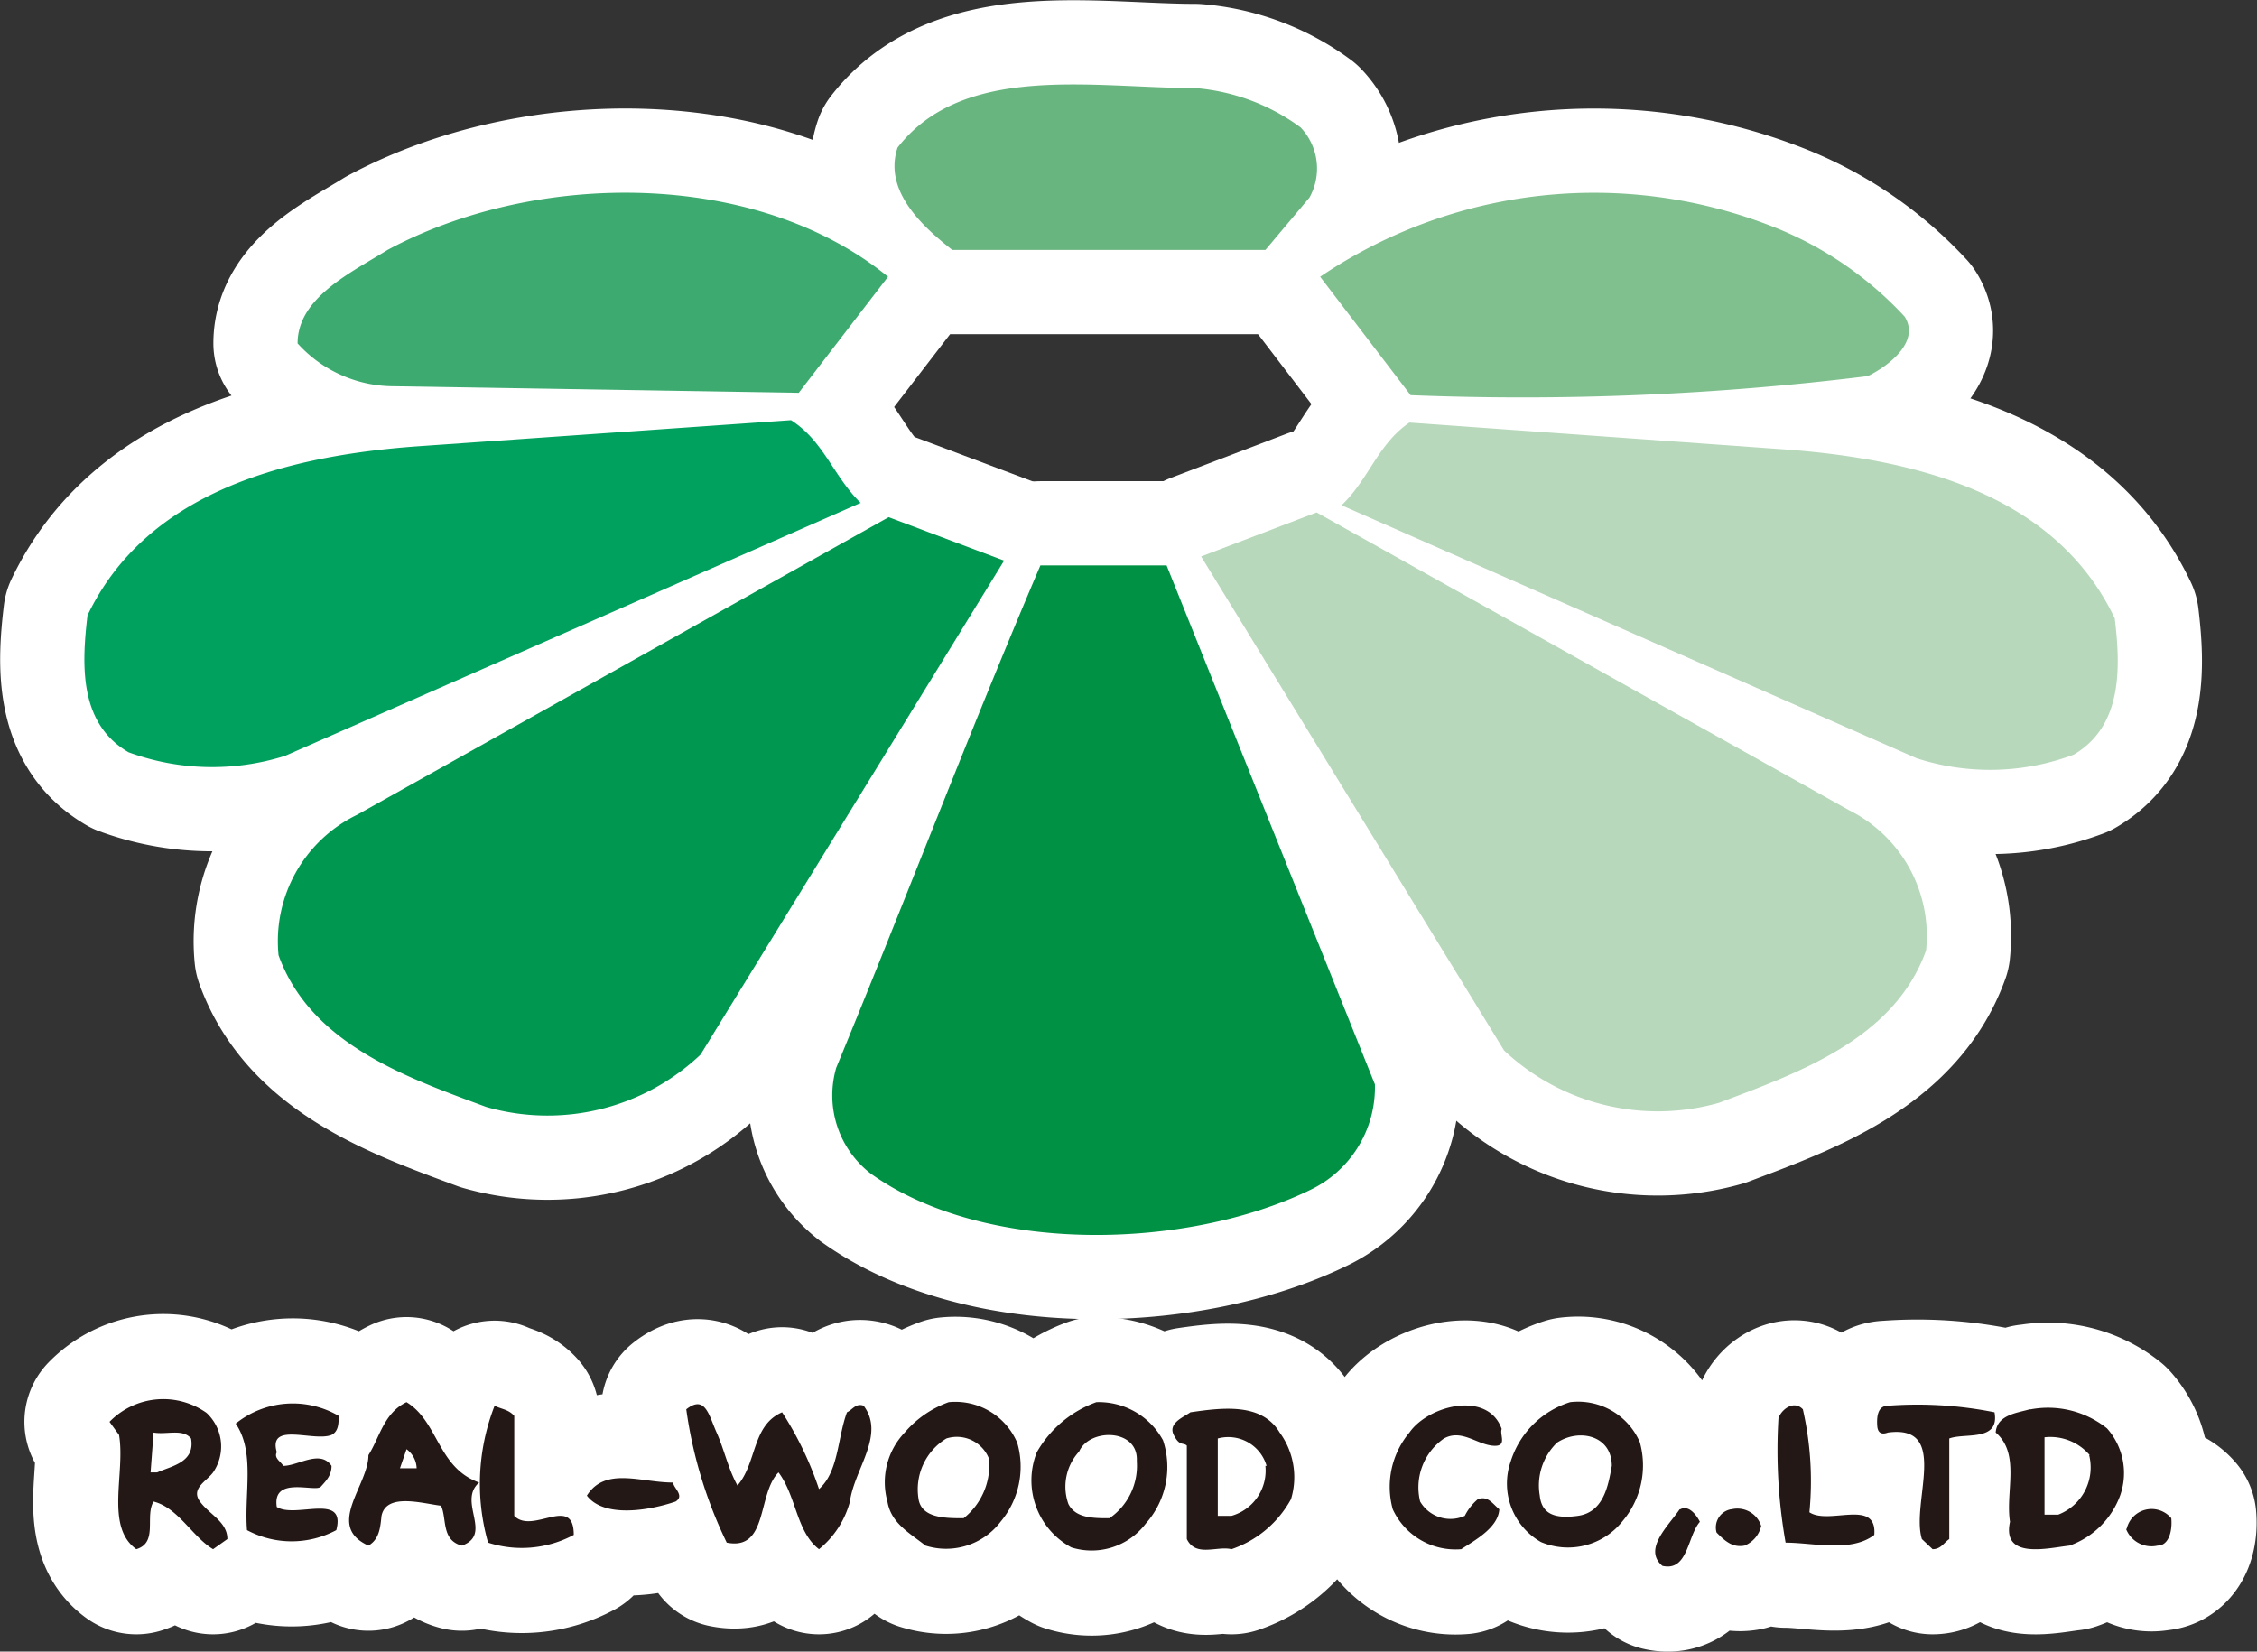
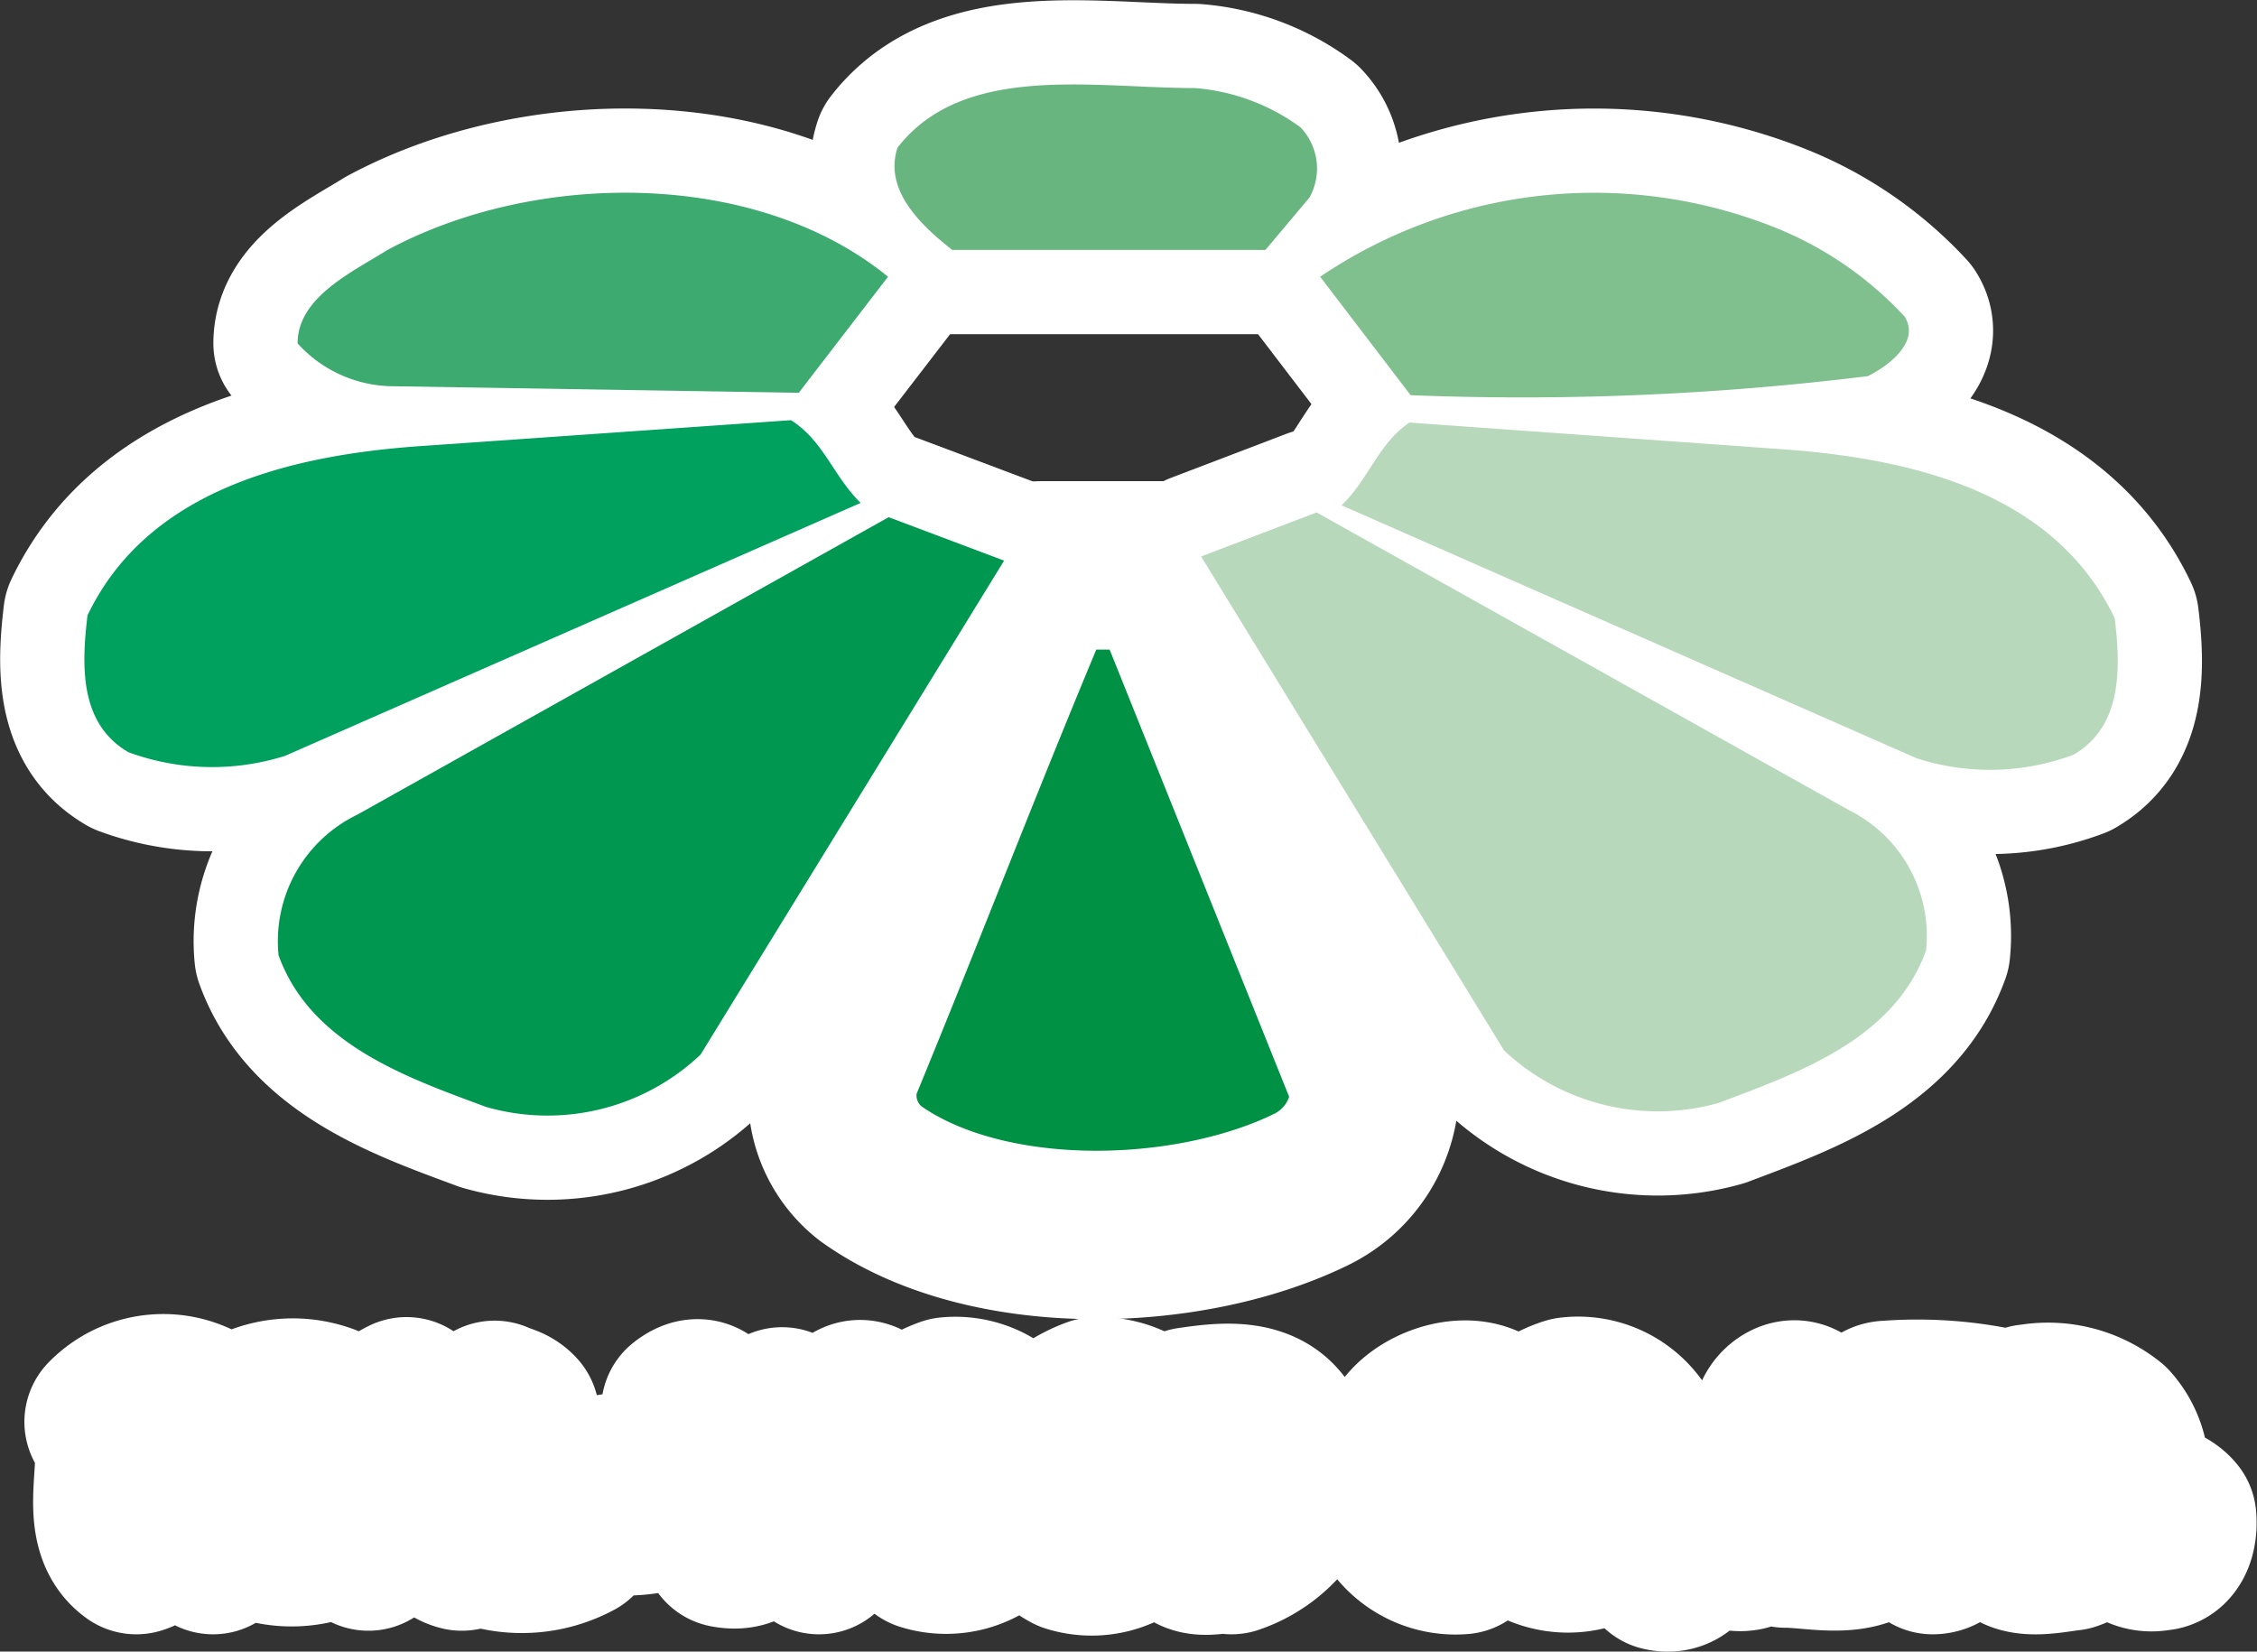
<svg xmlns="http://www.w3.org/2000/svg" width="37.92" height="27.75" viewBox="0 0 37.92 27.75">
  <rect x="0" y="0" width="37.92" height="27.75" fill="#333333" stroke="none" />
  <defs>
    <style>
      .cls-1, .cls-2 {
        fill: #231815;
      }

      .cls-1, .cls-3, .cls-4, .cls-5, .cls-6, .cls-7, .cls-8, .cls-9 {
        stroke: #fff;
        stroke-linejoin: round;
      }

      .cls-1 {
        stroke-linecap: square;
        stroke-width: 2.86px;
      }

      .cls-10, .cls-3 {
        fill: #b7d8bb;
      }

      .cls-3, .cls-4, .cls-5, .cls-6, .cls-7, .cls-8, .cls-9 {
        stroke-width: 2.83px;
      }

      .cls-11, .cls-4 {
        fill: #69b580;
      }

      .cls-12, .cls-5 {
        fill: #3dab70;
      }

      .cls-13, .cls-6 {
        fill: #80c08f;
      }

      .cls-14, .cls-7 {
        fill: #00a15f;
      }

      .cls-15, .cls-8 {
        fill: #009850;
      }

      .cls-16, .cls-9 {
        fill: #009144;
      }
    </style>
  </defs>
  <g id="レイヤー_2" data-name="レイヤー 2">
    <g id="レイヤー_2-2" data-name="レイヤー 2">
      <g>
        <g>
          <path class="cls-1" d="M5.69,23.79c0,.12,0,.26-.12.32-.3.12-1.07-.23-.92.29-.05.1.06.15.11.23.25,0,.62-.28.81,0,0,.16-.09.25-.18.35s-.82-.19-.74.34c.31.2,1.17-.25,1,.39a1.59,1.59,0,0,1-1.5,0c-.05-.61.14-1.31-.19-1.79A1.53,1.53,0,0,1,5.69,23.79Zm2.62-.17a3.61,3.61,0,0,0-.11,2.3,1.85,1.85,0,0,0,1.44-.13c0-.69-.69,0-1-.32V23.79C8.54,23.68,8.43,23.68,8.31,23.62Zm3.22.06a7.5,7.5,0,0,0,.68,2.24c.7.14.51-.82.87-1.18.3.4.3,1,.68,1.29a1.54,1.54,0,0,0,.52-.8c.07-.54.6-1.12.23-1.61-.13-.05-.19.07-.28.11-.16.43-.14,1-.47,1.29a5.68,5.68,0,0,0-.62-1.29c-.51.22-.42.85-.75,1.23-.16-.29-.22-.6-.35-.89S11.85,23.43,11.53,23.68Zm12.15.39a1.42,1.42,0,0,0-.28,1.29,1.16,1.16,0,0,0,1.15.67c.23-.15.62-.36.64-.67-.12-.1-.19-.23-.36-.17a.88.88,0,0,0-.22.28.59.59,0,0,1-.75-.24,1,1,0,0,1,.4-1.06c.29-.16.54.09.81.12s.12-.18.16-.28C25,23.36,24,23.61,23.68,24.07Zm6.61-.39c-.15-.16-.36,0-.41.15A8.92,8.92,0,0,0,30,25.92c.46,0,1.1.17,1.49-.13.05-.62-.76-.16-1.09-.38A5.43,5.43,0,0,0,30.29,23.68Zm1.43-.06c-.18,0-.19.2-.18.34s.1.14.18.11c1.05-.14.38,1.18.57,1.79l.18.17c.14,0,.19-.11.28-.17V24.17c.26-.1.85.06.76-.44A6.59,6.59,0,0,0,31.72,23.62Zm-29.88.27.16.22c.11.64-.24,1.54.29,1.92.37-.11.14-.55.29-.8.41.1.66.6,1,.8l.24-.17c0-.29-.3-.41-.46-.63s.11-.34.22-.49a.77.77,0,0,0-.11-1A1.26,1.26,0,0,0,1.84,23.89Zm1.37.28c.07.4-.32.46-.57.57H2.53l.05-.67C2.8,24.11,3.07,24,3.21,24.17Zm12.73-.61a1.74,1.74,0,0,0-.74.51,1.21,1.21,0,0,0-.29,1.16c.06.36.36.52.64.74a1.15,1.15,0,0,0,1.26-.4,1.44,1.44,0,0,0,.28-1.33A1.13,1.13,0,0,0,15.94,23.56Zm.68,1a1.14,1.14,0,0,1-.43.95c-.31,0-.72,0-.76-.34a1,1,0,0,1,.47-1A.58.58,0,0,1,16.62,24.52Zm1.8-1a1.89,1.89,0,0,0-1,.84A1.28,1.28,0,0,0,18,26a1.14,1.14,0,0,0,1.25-.4,1.43,1.43,0,0,0,.29-1.4A1.23,1.23,0,0,0,18.42,23.56Zm.68,1a1.07,1.07,0,0,1-.46.95c-.27,0-.57,0-.69-.24a.87.87,0,0,1,.18-.88C18.3,24,19.1,24,19.1,24.52Zm7.28-1a1.52,1.52,0,0,0-1,1,1.13,1.13,0,0,0,.51,1.35,1.17,1.17,0,0,0,1.37-.35,1.45,1.45,0,0,0,.29-1.33A1.13,1.13,0,0,0,26.38,23.56Zm.7,1.07c-.06.34-.14.78-.57.84s-.61-.06-.64-.34a1,1,0,0,1,.29-.89C26.52,24,27.08,24.11,27.08,24.63ZM20,23.73c-.11.08-.38.18-.28.38s.16.12.22.18v1.57c.15.31.51.11.75.17a1.8,1.8,0,0,0,1-.84,1.27,1.27,0,0,0-.19-1.12C21.2,23.57,20.55,23.65,20,23.73Zm1.26.9a.79.79,0,0,1-.57.84h-.23v-1.3A.67.67,0,0,1,21.28,24.63Zm12.84-.95c-.2.06-.55.09-.57.39.42.36.16,1,.24,1.5-.14.64.64.44,1,.4a1.41,1.41,0,0,0,.85-.84A1.13,1.13,0,0,0,35.4,24,1.59,1.59,0,0,0,34.12,23.68Zm1,.77a.85.85,0,0,1-.52,1h-.23v-1.3A.87.87,0,0,1,35.11,24.45ZM6.83,23.56c-.38.18-.45.59-.64.89,0,.51-.73,1.19,0,1.52.19-.11.2-.32.22-.5.08-.39.68-.21,1-.17.1.21,0,.58.35.67.53-.19-.08-.74.29-1.06C7.35,24.66,7.37,23.89,6.83,23.56ZM7,24.67H6.72l.11-.32A.41.41,0,0,1,7,24.67Zm4.3.24c-.53,0-1.13-.27-1.44.22.29.38,1.05.25,1.49.1C11.51,25.13,11.31,25,11.31,24.91Zm16.92.45c-.19.28-.62.67-.29.95.43.1.42-.5.63-.74C28.51,25.47,28.38,25.28,28.23,25.36Zm.86,0a.31.31,0,0,0-.24.39c.13.13.26.26.47.22a.47.47,0,0,0,.28-.33A.42.42,0,0,0,29.09,25.36Zm6.64.33a.46.46,0,0,0,.53.28c.19,0,.25-.25.23-.46A.43.43,0,0,0,35.73,25.69Z" />
-           <path class="cls-2" d="M5.69,23.79c0,.12,0,.26-.12.32-.3.12-1.07-.23-.92.29-.05.1.06.15.11.23.25,0,.62-.28.81,0,0,.16-.09.25-.18.35s-.82-.19-.74.34c.31.2,1.17-.25,1,.39a1.59,1.59,0,0,1-1.5,0c-.05-.61.14-1.31-.19-1.79A1.53,1.53,0,0,1,5.69,23.79Zm2.62-.17a3.61,3.61,0,0,0-.11,2.3,1.85,1.85,0,0,0,1.44-.13c0-.69-.69,0-1-.32V23.79C8.54,23.68,8.43,23.68,8.31,23.62Zm3.22.06a7.5,7.5,0,0,0,.68,2.24c.7.14.51-.82.87-1.18.3.4.3,1,.68,1.29a1.54,1.54,0,0,0,.52-.8c.07-.54.6-1.12.23-1.61-.13-.05-.19.07-.28.11-.16.43-.14,1-.47,1.29a5.68,5.68,0,0,0-.62-1.29c-.51.22-.42.85-.75,1.23-.16-.29-.22-.6-.35-.89S11.85,23.43,11.53,23.68Zm12.15.39a1.42,1.42,0,0,0-.28,1.29,1.16,1.16,0,0,0,1.15.67c.23-.15.62-.36.64-.67-.12-.1-.19-.23-.36-.17a.88.88,0,0,0-.22.28.59.59,0,0,1-.75-.24,1,1,0,0,1,.4-1.06c.29-.16.54.09.81.12s.12-.18.16-.28C25,23.36,24,23.61,23.68,24.07Zm6.61-.39c-.15-.16-.36,0-.41.15A8.92,8.92,0,0,0,30,25.92c.46,0,1.1.17,1.49-.13.05-.62-.76-.16-1.09-.38A5.43,5.43,0,0,0,30.29,23.68Zm1.43-.06c-.18,0-.19.2-.18.34s.1.14.18.11c1.05-.14.38,1.18.57,1.79l.18.17c.14,0,.19-.11.28-.17V24.17c.26-.1.85.06.76-.44A6.59,6.59,0,0,0,31.72,23.62Zm-29.88.27.16.22c.11.64-.24,1.54.29,1.92.37-.11.14-.55.29-.8.41.1.66.6,1,.8l.24-.17c0-.29-.3-.41-.46-.63s.11-.34.22-.49a.77.77,0,0,0-.11-1A1.26,1.26,0,0,0,1.84,23.89Zm1.37.28c.07.4-.32.46-.57.57H2.53l.05-.67C2.8,24.11,3.07,24,3.21,24.17Zm12.73-.61a1.74,1.74,0,0,0-.74.51,1.21,1.21,0,0,0-.29,1.16c.06.36.36.52.64.74a1.15,1.15,0,0,0,1.26-.4,1.44,1.44,0,0,0,.28-1.33A1.13,1.13,0,0,0,15.94,23.56Zm.68,1a1.14,1.14,0,0,1-.43.95c-.31,0-.72,0-.76-.34a1,1,0,0,1,.47-1A.58.58,0,0,1,16.62,24.52Zm1.8-1a1.89,1.89,0,0,0-1,.84A1.28,1.28,0,0,0,18,26a1.14,1.14,0,0,0,1.25-.4,1.43,1.43,0,0,0,.29-1.4A1.23,1.23,0,0,0,18.42,23.56Zm.68,1a1.07,1.07,0,0,1-.46.95c-.27,0-.57,0-.69-.24a.87.87,0,0,1,.18-.88C18.3,24,19.1,24,19.1,24.52Zm7.28-1a1.52,1.52,0,0,0-1,1,1.13,1.13,0,0,0,.51,1.35,1.17,1.17,0,0,0,1.37-.35,1.45,1.45,0,0,0,.29-1.33A1.13,1.13,0,0,0,26.38,23.56Zm.7,1.07c-.06.34-.14.78-.57.84s-.61-.06-.64-.34a1,1,0,0,1,.29-.89C26.52,24,27.08,24.11,27.08,24.63ZM20,23.73c-.11.08-.38.18-.28.38s.16.12.22.18v1.57c.15.31.51.11.75.17a1.8,1.8,0,0,0,1-.84,1.27,1.27,0,0,0-.19-1.12C21.2,23.57,20.55,23.65,20,23.73Zm1.26.9a.79.79,0,0,1-.57.84h-.23v-1.3A.67.67,0,0,1,21.28,24.63Zm12.84-.95c-.2.06-.55.09-.57.39.42.36.16,1,.24,1.5-.14.64.64.44,1,.4a1.41,1.41,0,0,0,.85-.84A1.13,1.13,0,0,0,35.4,24,1.59,1.59,0,0,0,34.12,23.68Zm1,.77a.85.85,0,0,1-.52,1h-.23v-1.3A.87.87,0,0,1,35.11,24.45ZM6.83,23.56c-.38.18-.45.59-.64.89,0,.51-.73,1.19,0,1.52.19-.11.2-.32.22-.5.08-.39.68-.21,1-.17.1.21,0,.58.35.67.53-.19-.08-.74.29-1.06C7.35,24.66,7.37,23.89,6.83,23.56ZM7,24.67H6.72l.11-.32A.41.41,0,0,1,7,24.67Zm4.3.24c-.53,0-1.13-.27-1.44.22.29.38,1.05.25,1.49.1C11.51,25.13,11.31,25,11.31,24.91Zm16.92.45c-.19.28-.62.67-.29.95.43.1.42-.5.63-.74C28.51,25.47,28.38,25.28,28.23,25.36Zm.86,0a.31.31,0,0,0-.24.39c.13.13.26.26.47.22a.47.47,0,0,0,.28-.33A.42.42,0,0,0,29.09,25.36Zm6.64.33a.46.46,0,0,0,.53.28c.19,0,.25-.25.23-.46A.43.43,0,0,0,35.73,25.69Z" />
        </g>
        <g>
          <g>
            <path class="cls-3" d="M22.54,8.49l9.66,4.25a4,4,0,0,0,2.64-.06c.82-.48.79-1.46.69-2.29-1-2.1-3.36-2.68-5.56-2.84L23.68,7.1C23.15,7.46,23,8.05,22.54,8.49Z" />
            <path class="cls-3" d="M25.27,17.65a3.77,3.77,0,0,0,3.61.88c1.32-.5,2.94-1.06,3.48-2.56a2.36,2.36,0,0,0-1.3-2.36l-8.94-5-1.94.74Z" />
            <g>
              <path class="cls-4" d="M21.85,2.14A1,1,0,0,1,22,3.32l-.74.88H16c-.51-.4-1.16-1-.92-1.72,1.11-1.43,3.29-1,5-1A3.45,3.45,0,0,1,21.85,2.14Z" />
              <path class="cls-5" d="M14.92,4.65,13.42,6.6l-6.8-.11A2.18,2.18,0,0,1,5,5.77C5,5,5.9,4.58,6.51,4.2,9,2.86,12.7,2.84,14.92,4.65Z" />
              <path class="cls-6" d="M32,5.32c.27.43-.29.84-.62,1a47.23,47.23,0,0,1-7.68.32L22.18,4.65a8.21,8.21,0,0,1,7.61-.84A6,6,0,0,1,32,5.32Z" />
              <path class="cls-7" d="M14.46,8.45,4.79,12.7a4.08,4.08,0,0,1-2.63-.06c-.83-.48-.79-1.46-.69-2.3C2.47,8.25,4.83,7.66,7,7.5l6.29-.44C13.84,7.41,14,8,14.46,8.45Z" />
              <path class="cls-8" d="M11.77,17.72a3.74,3.74,0,0,1-3.6.88c-1.32-.49-2.95-1.05-3.49-2.55A2.36,2.36,0,0,1,6,13.69l8.93-5,1.94.73Z" />
              <path class="cls-9" d="M23.1,18.22A1.91,1.91,0,0,1,22,20c-2.07,1-5.45,1.09-7.37-.28a1.66,1.66,0,0,1-.58-1.78c1.16-2.81,2.24-5.65,3.43-8.44h2.12Z" />
            </g>
          </g>
          <g>
            <path class="cls-10" d="M22.54,8.49l9.66,4.25a4,4,0,0,0,2.64-.06c.82-.48.79-1.46.69-2.29-1-2.1-3.36-2.68-5.56-2.84L23.68,7.1C23.15,7.46,23,8.05,22.54,8.49Z" />
            <path class="cls-10" d="M25.27,17.65a3.77,3.77,0,0,0,3.61.88c1.32-.5,2.94-1.06,3.48-2.56a2.36,2.36,0,0,0-1.3-2.36l-8.94-5-1.94.74Z" />
            <g>
              <path class="cls-11" d="M21.85,2.14A1,1,0,0,1,22,3.32l-.74.88H16c-.51-.4-1.16-1-.92-1.72,1.11-1.43,3.29-1,5-1A3.45,3.45,0,0,1,21.85,2.14Z" />
              <path class="cls-12" d="M14.92,4.65,13.42,6.6l-6.8-.11A2.18,2.18,0,0,1,5,5.77C5,5,5.9,4.58,6.51,4.2,9,2.86,12.7,2.84,14.92,4.65Z" />
              <path class="cls-13" d="M32,5.32c.27.43-.29.84-.62,1a47.23,47.23,0,0,1-7.68.32L22.18,4.65a8.21,8.21,0,0,1,7.61-.84A6,6,0,0,1,32,5.32Z" />
              <path class="cls-14" d="M14.46,8.45,4.79,12.7a4.08,4.08,0,0,1-2.63-.06c-.83-.48-.79-1.46-.69-2.3C2.47,8.25,4.83,7.66,7,7.5l6.29-.44C13.84,7.41,14,8,14.46,8.45Z" />
              <path class="cls-15" d="M11.77,17.72a3.74,3.74,0,0,1-3.6.88c-1.32-.49-2.95-1.05-3.49-2.55A2.36,2.36,0,0,1,6,13.69l8.93-5,1.94.73Z" />
-               <path class="cls-16" d="M23.1,18.22A1.91,1.91,0,0,1,22,20c-2.07,1-5.45,1.09-7.37-.28a1.66,1.66,0,0,1-.58-1.78c1.16-2.81,2.24-5.65,3.43-8.44h2.12Z" />
            </g>
          </g>
        </g>
      </g>
    </g>
  </g>
</svg>